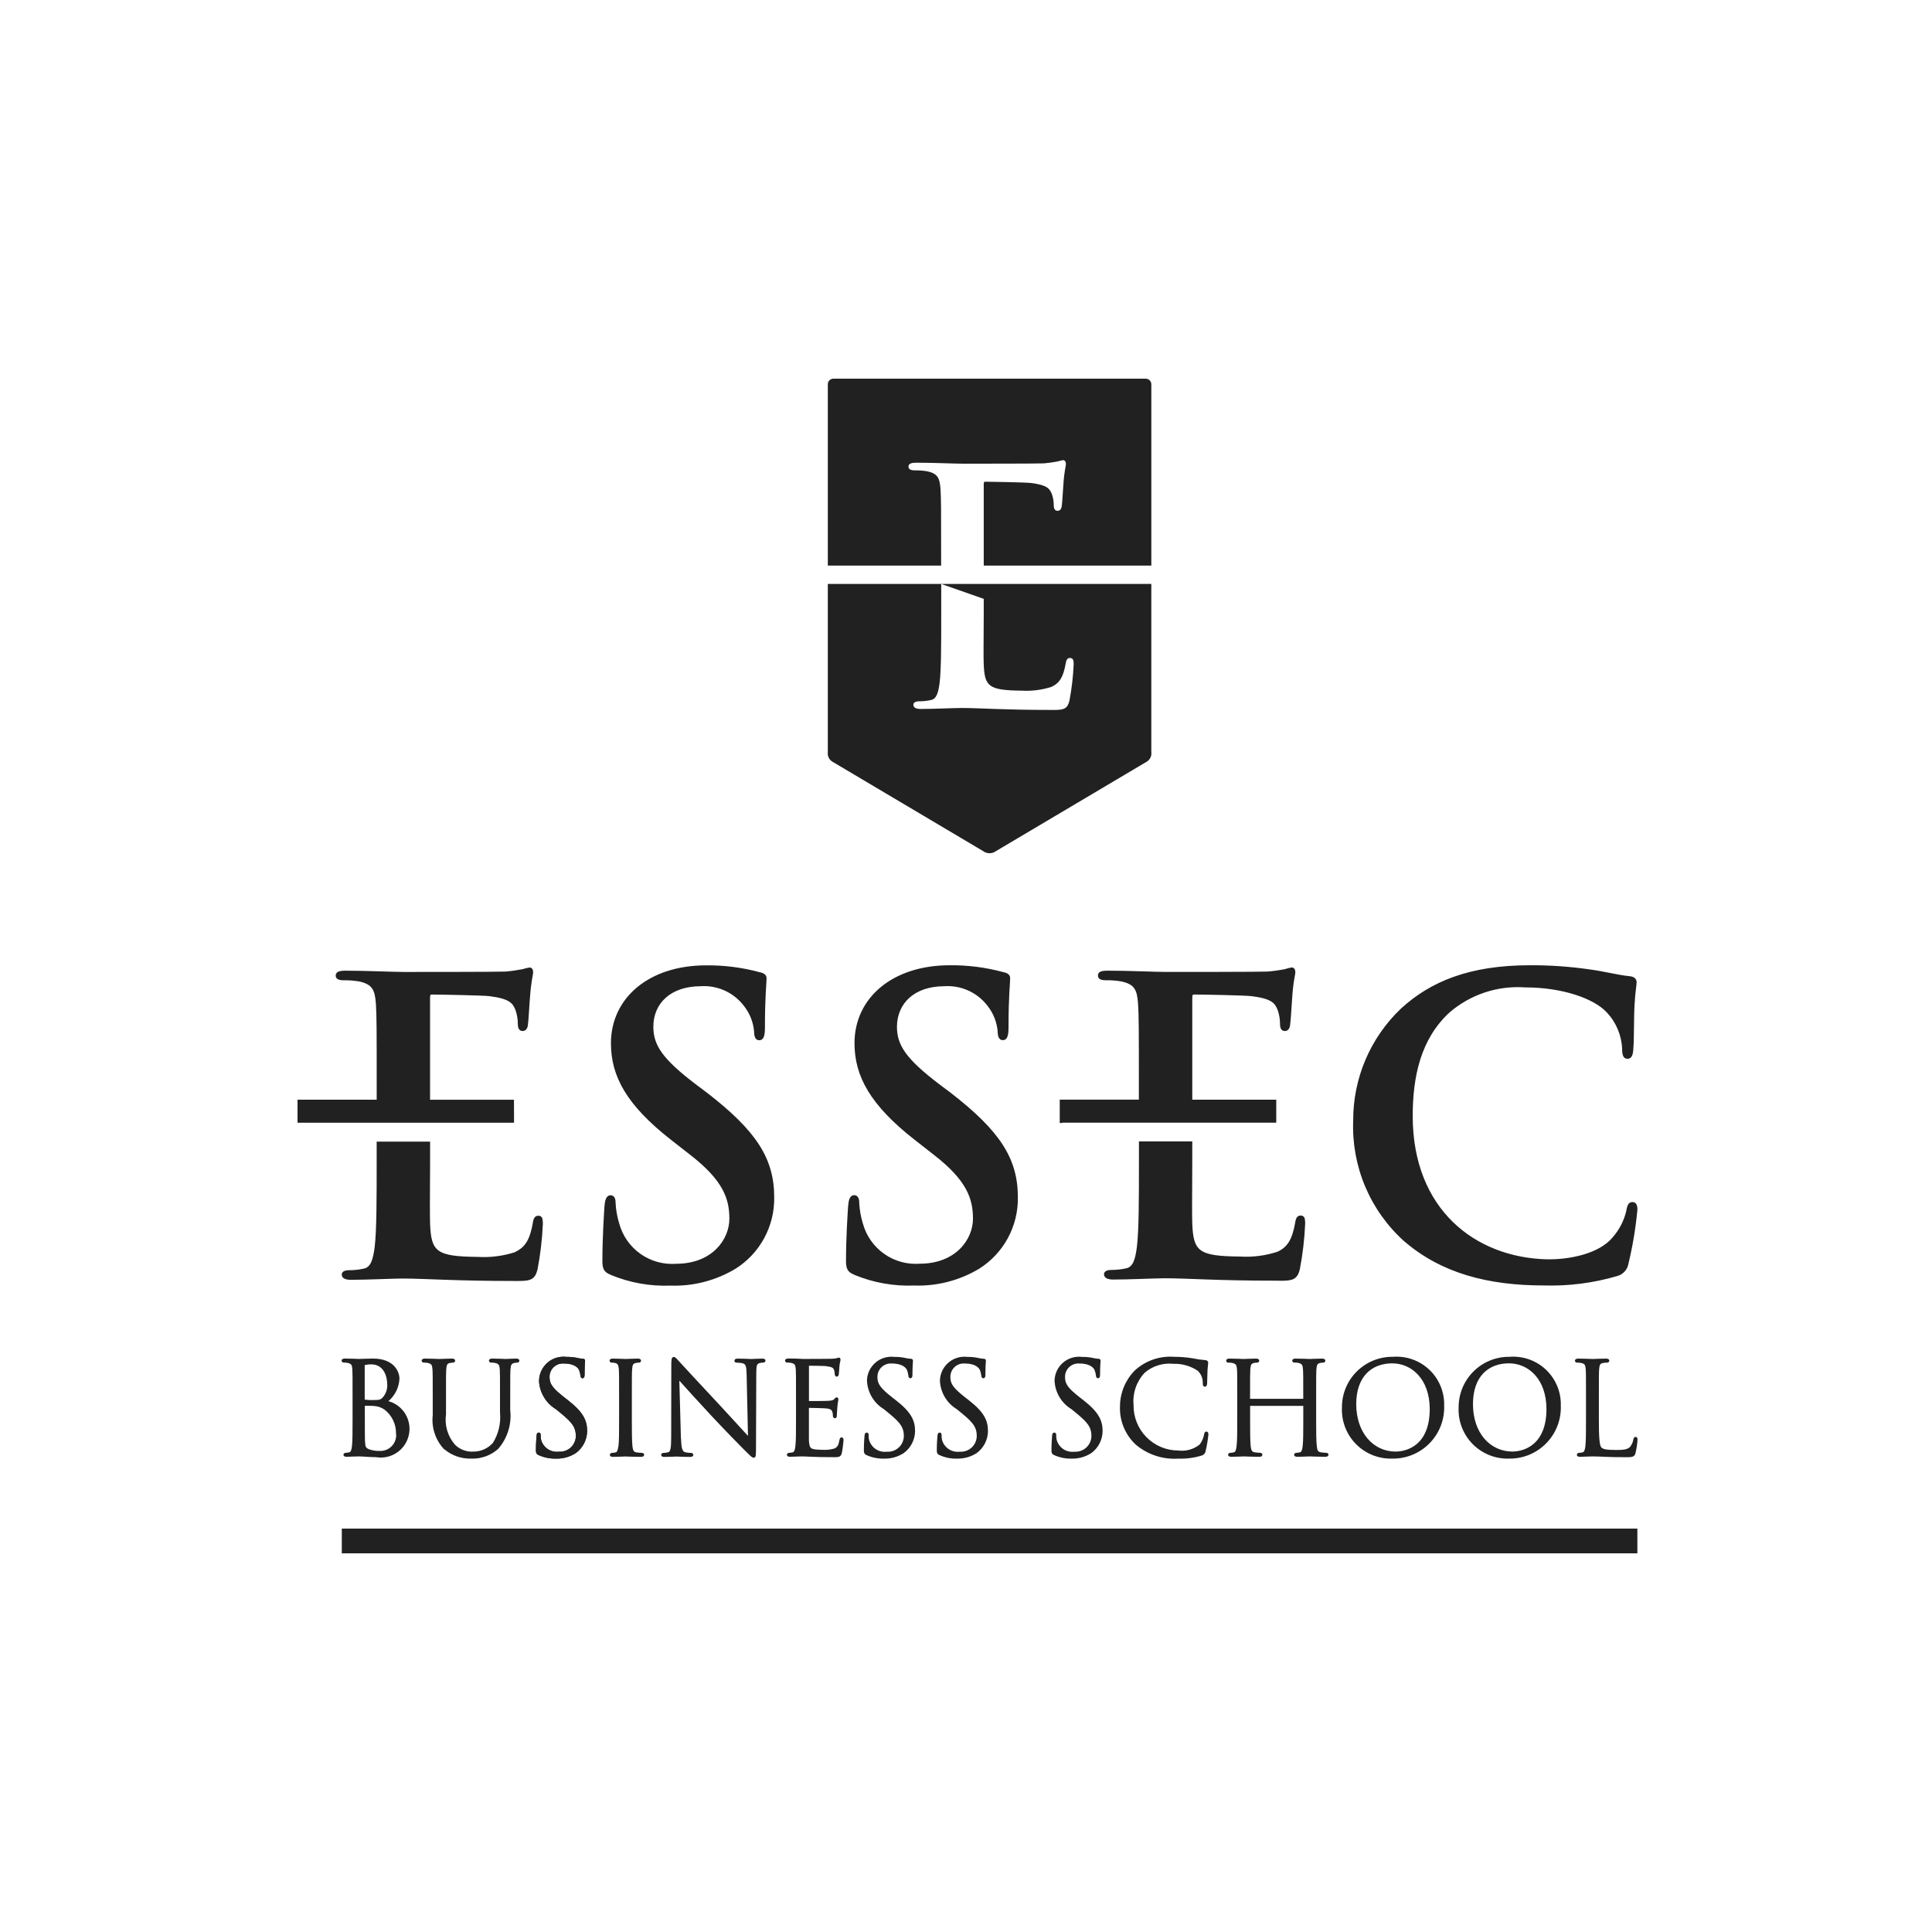
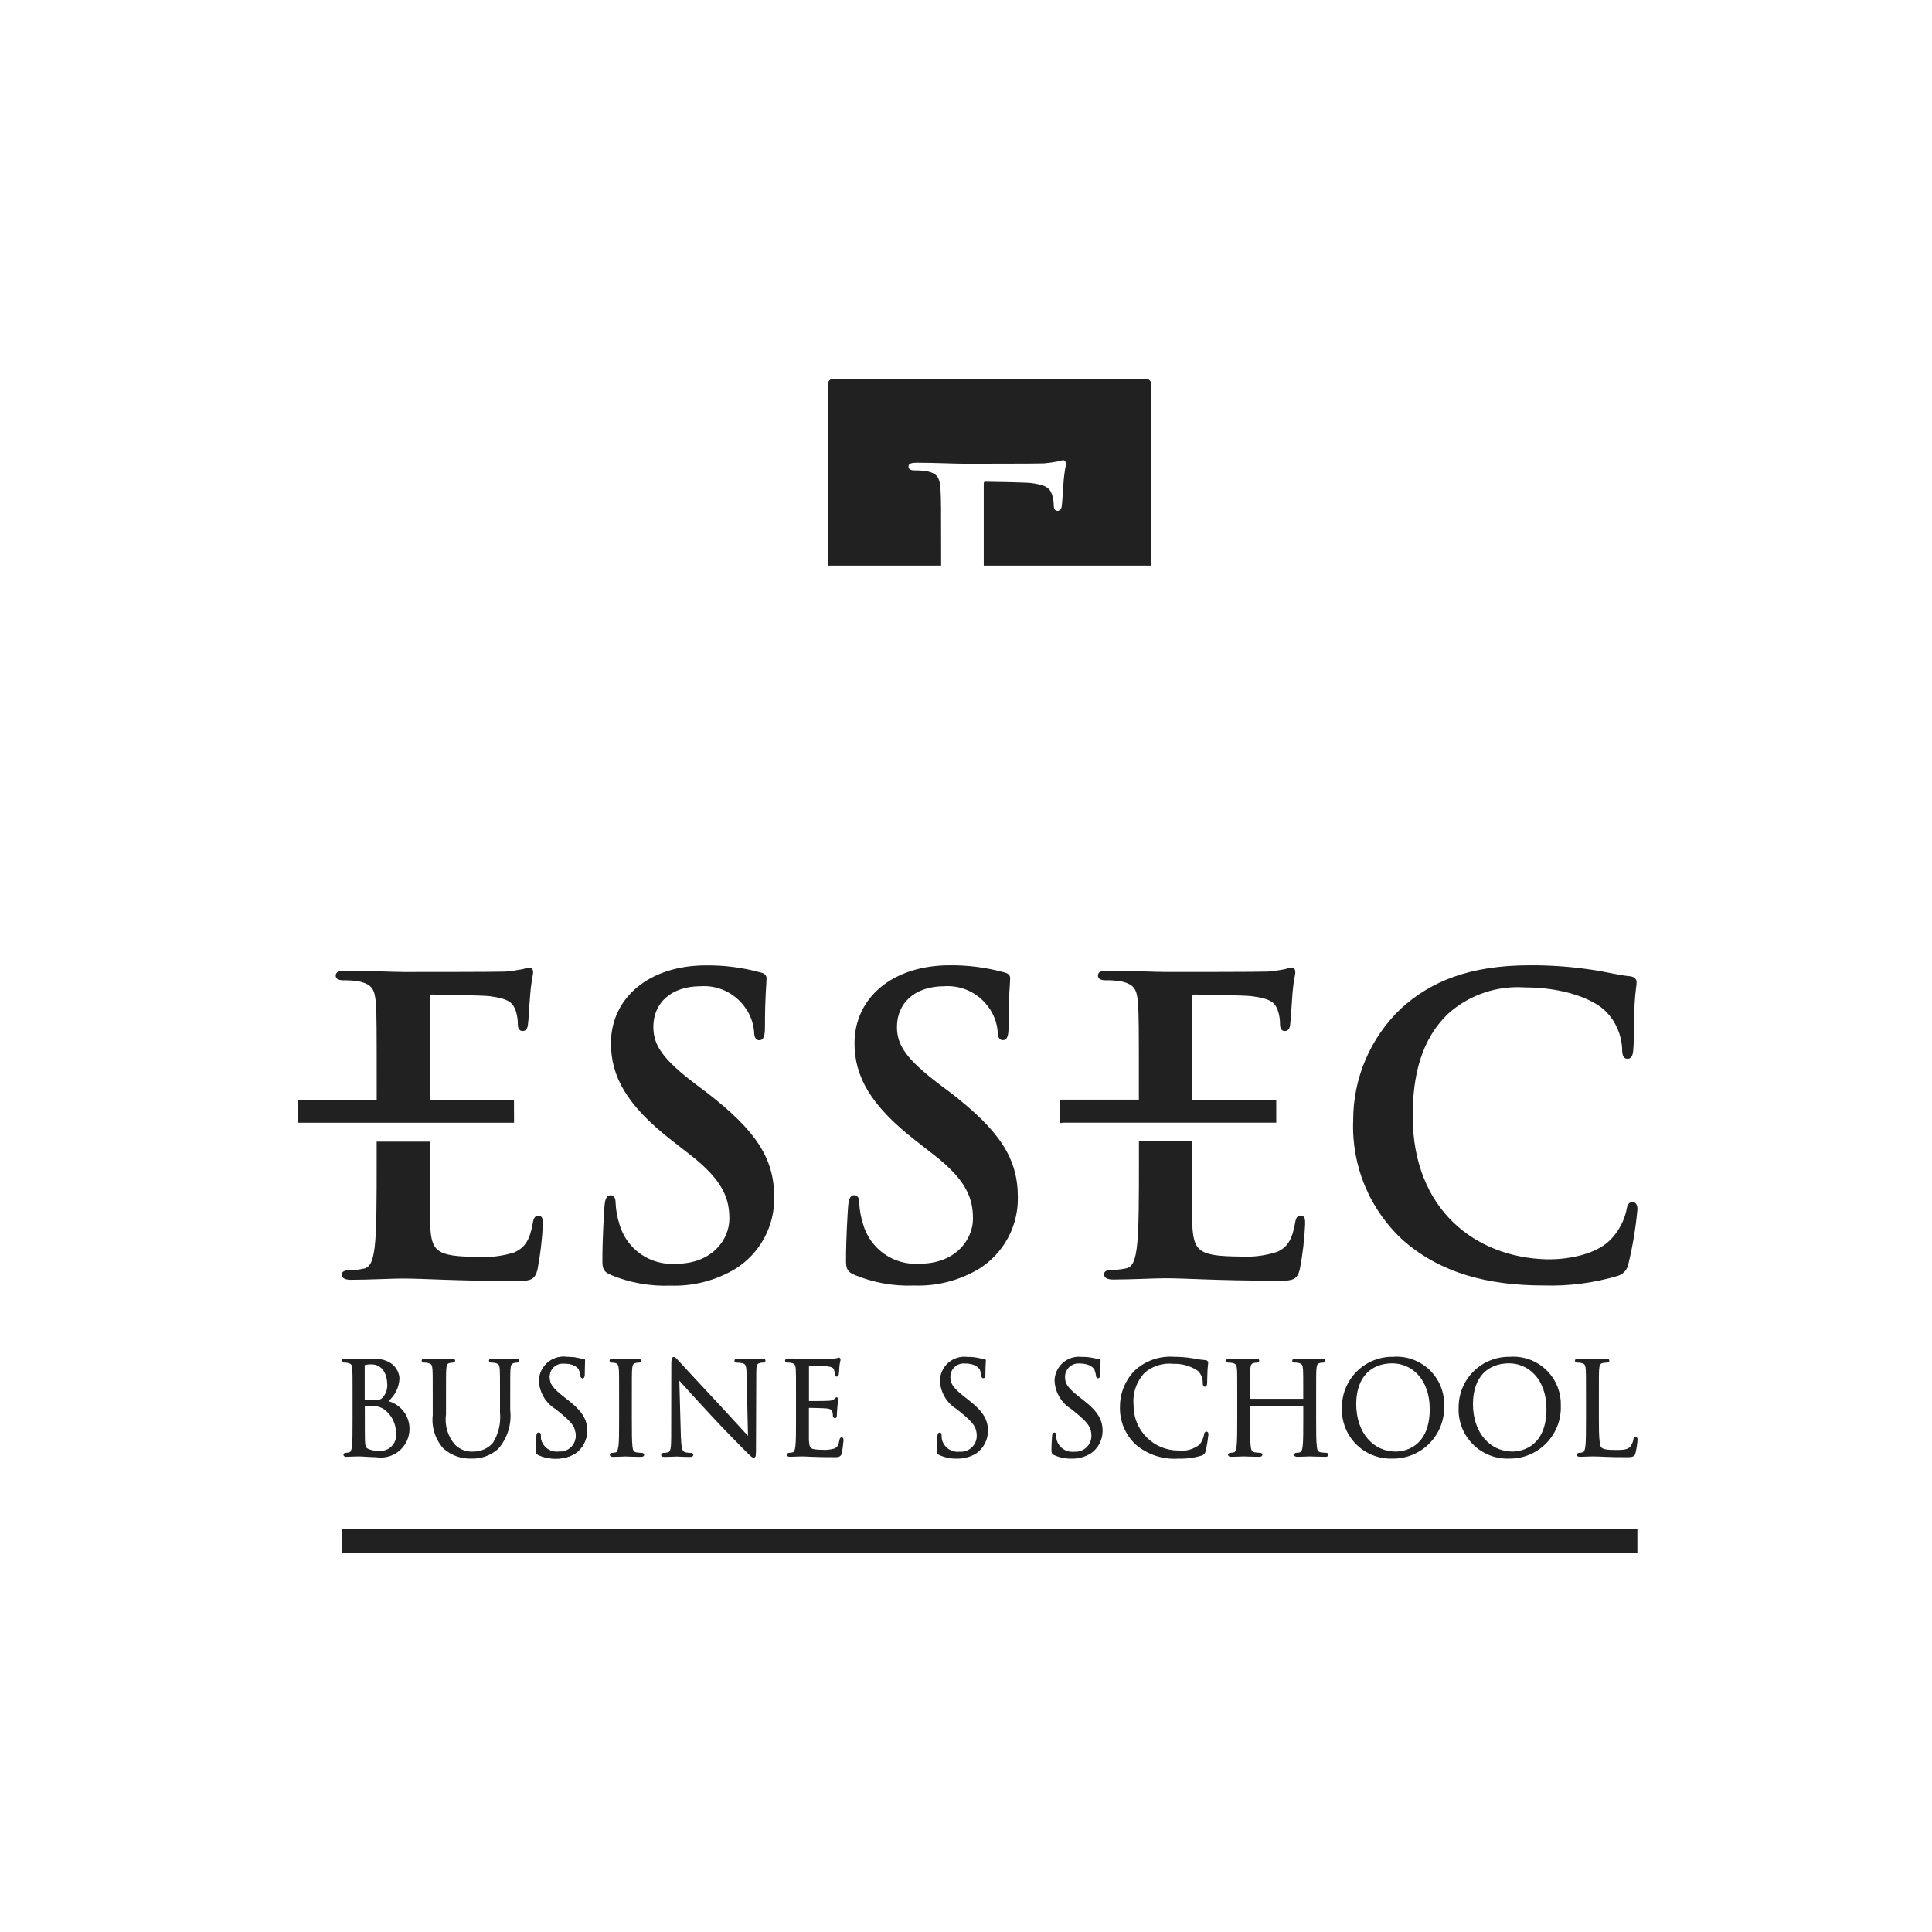
<svg xmlns="http://www.w3.org/2000/svg" width="500" height="500" viewBox="0 0 500 500" fill="none">
  <g clip-path="url(#clip0_784_390)">
    <path d="M330.605 323.953C327.467 324.977 324.163 325.397 320.869 325.191C310.13 325.095 308.859 323.824 308.558 316.672C308.521 315.663 308.511 313.905 308.511 311.897C308.511 307.876 308.558 302.783 308.558 300.407V295.403H294.757V300.407C294.757 310.067 294.757 318.363 294.225 322.728C293.814 325.793 293.272 327.898 291.432 328.248C290.206 328.516 288.956 328.651 287.702 328.652C286.448 328.652 285.716 329.039 285.716 329.787C285.739 330.813 286.775 331.147 288.122 331.147C292.315 331.147 298.95 330.816 301.36 330.816C307.532 330.816 314.597 331.439 330.449 331.439C330.81 331.439 331.147 331.462 331.462 331.462C334.589 331.462 335.764 331.091 336.396 328.483C337.139 324.616 337.598 320.699 337.77 316.765C337.796 316.284 337.759 315.803 337.66 315.332C337.602 315.109 337.469 314.912 337.283 314.775C337.098 314.638 336.871 314.568 336.641 314.577C335.721 314.554 335.357 315.276 335.192 316.401C334.447 320.673 333.262 322.728 330.631 323.936M158.08 329.946C162.966 331.975 168.235 332.92 173.521 332.716C179.44 332.916 185.289 331.397 190.363 328.344C193.481 326.379 196.039 323.642 197.791 320.4C199.543 317.157 200.429 313.517 200.364 309.832C200.364 299.755 195.655 292.623 183.039 282.85L180.094 280.64C171.39 274.021 169.094 270.457 169.084 265.747C169.084 259.615 173.617 255.26 181.285 255.237C183.426 255.085 185.571 255.468 187.528 256.349C189.485 257.23 191.192 258.583 192.498 260.287C194.038 262.219 194.967 264.568 195.165 267.031C195.165 268.299 195.532 269.216 196.512 269.216C197.673 269.169 197.968 268.041 197.968 265.771C197.968 257.593 198.382 254.588 198.385 253.172C198.385 252.252 197.634 251.815 196.687 251.63C192.115 250.379 187.391 249.775 182.652 249.833C167.955 249.859 158.133 258.238 158.11 269.973C158.11 278.578 162.177 286.034 173.76 295.068L178.591 298.844C187.259 305.553 188.751 310.335 188.761 315.391C188.761 320.796 184.294 327.05 174.994 327.064C171.715 327.31 168.451 326.408 165.764 324.512C163.076 322.616 161.132 319.844 160.264 316.672C159.732 314.962 159.415 313.192 159.321 311.404C159.321 310.599 159.225 309.345 157.981 309.332C156.789 309.408 156.541 310.768 156.422 312.337C156.319 314.011 155.899 320.316 155.899 326.107C155.849 328.404 156.333 329.241 158.077 329.933M221.124 329.933C226.01 331.958 231.277 332.9 236.562 332.693C242.481 332.901 248.334 331.39 253.413 328.344C256.532 326.379 259.092 323.643 260.845 320.4C262.598 317.157 263.485 313.517 263.421 309.832C263.421 299.755 258.698 292.623 246.086 282.85L243.138 280.64C234.431 274.021 232.137 270.457 232.131 265.747C232.154 259.615 236.681 255.26 244.336 255.237C246.472 255.084 248.614 255.463 250.568 256.34C252.522 257.217 254.229 258.565 255.535 260.264C257.076 262.196 258.004 264.545 258.202 267.008C258.202 268.269 258.573 269.192 259.546 269.192C260.711 269.146 261.008 268.018 261.008 265.747C261.008 257.57 261.429 254.565 261.429 253.149C261.429 252.229 260.681 251.792 259.721 251.606C255.153 250.357 250.432 249.752 245.696 249.809C231.002 249.836 221.17 258.215 221.144 269.94C221.144 278.545 225.224 286.007 236.8 295.052L241.632 298.828C250.299 305.529 251.795 310.312 251.805 315.375C251.805 320.779 247.334 327.034 238.028 327.047C234.751 327.29 231.492 326.386 228.809 324.49C226.125 322.595 224.184 319.825 223.318 316.656C222.787 314.945 222.47 313.175 222.375 311.387C222.375 310.583 222.272 309.329 221.031 309.309C219.826 309.392 219.598 310.752 219.479 312.314C219.37 313.995 218.949 320.303 218.949 326.091C218.896 328.387 219.38 329.218 221.114 329.916M133.349 324.042C130.205 325.062 126.898 325.483 123.599 325.283C112.87 325.177 111.603 323.91 111.308 316.755C111.272 315.742 111.259 313.995 111.259 311.979C111.259 307.952 111.308 302.872 111.308 300.486V295.459H97.482V300.473C97.482 310.12 97.482 318.423 96.959 322.795C96.542 325.852 95.999 327.967 94.153 328.318C92.93 328.588 91.682 328.726 90.43 328.728C89.175 328.728 88.444 329.099 88.444 329.853C88.464 330.876 89.476 331.214 90.837 331.214C95.046 331.214 101.665 330.883 104.074 330.883C110.246 330.883 117.292 331.515 133.154 331.515H134.176C137.304 331.515 138.459 331.154 139.111 328.536C139.85 324.668 140.311 320.752 140.491 316.818C140.516 316.341 140.475 315.863 140.368 315.398C140.315 315.171 140.183 314.969 139.996 314.83C139.809 314.69 139.579 314.62 139.345 314.634C138.425 314.61 138.061 315.319 137.903 316.444C137.161 320.72 135.967 322.768 133.346 323.996M133.015 284.614H111.298V258.139C111.355 257.418 111.391 257.418 111.742 257.388C113.82 257.388 124.877 257.596 126.614 257.798C131.85 258.46 132.68 259.592 133.408 261.392C133.815 262.575 134.021 263.818 134.017 265.069C134.017 265.999 134.315 266.82 135.258 266.826C136.202 266.833 136.509 265.953 136.602 265.43C136.81 264.106 137.019 259.509 137.132 258.48C137.462 253.645 137.962 252.483 137.972 251.626C137.972 251.117 137.803 250.395 137.042 250.389C136.452 250.477 135.87 250.618 135.305 250.809C133.821 251.098 132.323 251.309 130.817 251.441C128.868 251.543 107.949 251.543 104.594 251.543C101.678 251.543 95.056 251.213 89.48 251.213C87.944 251.213 86.915 251.414 86.879 252.457C86.879 253.45 87.825 253.695 88.967 253.695C90.31 253.674 91.653 253.777 92.978 254.002C96.35 254.757 97.012 256.163 97.28 259.714C97.488 263.057 97.488 266.002 97.488 281.95V284.598H77V290.554H77.619H133.034L133.015 284.614ZM274.901 290.541H330.294V284.604H308.561V258.129C308.617 257.424 308.647 257.414 309.008 257.381C311.079 257.381 322.133 257.593 323.867 257.798C329.102 258.46 329.936 259.575 330.661 261.392C331.073 262.57 331.279 263.811 331.27 265.059C331.27 266.002 331.568 266.826 332.521 266.826C333.474 266.826 333.772 265.956 333.861 265.433C334.076 264.109 334.295 259.506 334.397 258.483C334.705 253.632 335.221 252.483 335.228 251.623C335.228 251.11 335.062 250.379 334.301 250.379C333.709 250.463 333.126 250.608 332.564 250.812C331.078 251.101 329.578 251.31 328.07 251.438C326.124 251.54 305.215 251.54 301.856 251.54C298.937 251.54 292.302 251.209 286.749 251.209C285.203 251.209 284.177 251.391 284.144 252.447C284.144 253.44 285.078 253.691 286.219 253.691C287.57 253.666 288.919 253.77 290.25 254.002C293.609 254.754 294.268 256.16 294.522 259.708C294.738 263.05 294.738 265.996 294.738 281.943V284.591H274.259V290.631H274.901V290.541ZM363.325 321.163C372.958 329.516 385.11 332.676 399.536 332.676C405.959 332.872 412.373 332.049 418.538 330.237C419.284 330.037 419.956 329.625 420.472 329.051C420.989 328.477 421.329 327.767 421.451 327.004C422.56 322.389 423.334 317.699 423.767 312.972C423.767 312.115 423.532 311.116 422.526 311.093C421.52 311.069 421.13 311.804 420.871 313.432C420.27 315.948 419.062 318.278 417.354 320.22C413.753 324.591 405.992 325.919 400.982 325.909H400.277C381.745 325.419 365.661 312.979 365.608 288.936V288.85C365.608 278.73 367.62 268.908 375.172 261.988C380.579 257.352 387.596 255.034 394.701 255.538C404.298 255.538 412.436 258.381 415.788 261.958C418.225 264.523 419.652 267.882 419.806 271.416C419.806 272.849 420.008 273.971 421.153 274.014C422.384 274.014 422.635 272.856 422.711 271.317C422.923 269.192 422.817 263.431 423.023 259.986C423.228 256.316 423.555 255.104 423.555 254.194C423.579 253.4 422.94 252.718 421.712 252.636C418.598 252.331 415.236 251.381 411.218 250.858C406.164 250.132 401.064 249.78 395.958 249.806C380.259 249.806 370.198 254.032 362.573 261.015C358.647 264.747 355.525 269.241 353.398 274.223C351.271 279.205 350.185 284.569 350.206 289.985C349.973 295.825 351.027 301.645 353.293 307.033C355.558 312.421 358.981 317.245 363.318 321.163M88.457 401.995H423.751V395.604H88.457V401.995ZM334.417 352.142C334.426 352.279 334.488 352.407 334.59 352.499C334.692 352.59 334.826 352.638 334.963 352.632C335.31 352.625 335.657 352.652 335.999 352.711C336.992 352.969 337.108 353.228 337.207 354.33C337.28 355.365 337.28 356.272 337.28 361.422V362.017H323.519V361.438C323.519 356.289 323.519 355.382 323.579 354.346C323.678 353.198 323.82 352.89 324.572 352.728C324.824 352.677 325.082 352.65 325.339 352.648C325.476 352.652 325.609 352.604 325.71 352.512C325.812 352.421 325.875 352.295 325.886 352.159C325.886 351.712 325.412 351.603 325.078 351.603C324.085 351.603 321.997 351.705 321.855 351.705C321.712 351.705 319.621 351.603 318.138 351.603C317.807 351.603 317.334 351.705 317.334 352.159C317.342 352.295 317.403 352.423 317.505 352.515C317.606 352.607 317.74 352.655 317.877 352.648C318.229 352.642 318.582 352.668 318.929 352.728C319.922 352.986 320.015 353.244 320.131 354.346C320.197 355.382 320.197 356.289 320.197 361.438V367.197C320.197 370.357 320.197 372.955 320.025 374.295C319.892 375.271 319.717 375.808 319.303 375.864C318.997 375.936 318.684 375.978 318.37 375.99C318.235 375.99 318.106 376.039 318.005 376.129C317.905 376.219 317.842 376.342 317.827 376.476C317.827 376.913 318.294 377.019 318.641 377.019C319.634 377.019 321.719 376.916 321.858 376.916C321.997 376.916 324.089 377.019 325.899 377.019C326.283 377.019 326.69 376.896 326.706 376.476C326.692 376.343 326.63 376.22 326.531 376.13C326.432 376.041 326.304 375.99 326.17 375.99C325.688 375.974 325.207 375.93 324.731 375.857C323.933 375.735 323.82 375.265 323.681 374.305C323.529 372.958 323.529 370.357 323.529 367.2V363.834H337.29V367.197C337.29 370.357 337.29 372.955 337.127 374.302C336.998 375.271 336.816 375.808 336.399 375.864C336.094 375.936 335.783 375.978 335.469 375.99C335.334 375.989 335.202 376.038 335.1 376.128C334.997 376.217 334.931 376.341 334.914 376.476C334.914 376.916 335.393 377.019 335.734 377.019C336.727 377.019 338.812 376.916 338.948 376.916C339.083 376.916 341.188 377.019 343.002 377.019C343.379 377.019 343.783 376.896 343.816 376.476C343.803 376.341 343.74 376.216 343.639 376.125C343.537 376.035 343.405 375.986 343.27 375.99C342.788 375.974 342.307 375.929 341.83 375.857C341.016 375.735 340.91 375.271 340.794 374.305C340.619 372.958 340.619 370.357 340.619 367.2V361.438C340.619 356.289 340.619 355.382 340.688 354.346C340.794 353.198 340.927 352.89 341.681 352.728C341.934 352.676 342.191 352.65 342.449 352.648C342.586 352.654 342.72 352.606 342.823 352.515C342.925 352.423 342.988 352.296 342.998 352.159C342.998 351.705 342.525 351.603 342.181 351.603C341.188 351.603 339.097 351.705 338.958 351.705C338.819 351.705 336.73 351.603 335.251 351.603C334.92 351.603 334.437 351.709 334.437 352.159M377.492 364.274C377.414 366.016 377.697 367.755 378.323 369.383C378.949 371.01 379.905 372.49 381.13 373.731C382.355 374.971 383.824 375.945 385.443 376.591C387.063 377.238 388.798 377.542 390.541 377.485C392.335 377.511 394.116 377.17 395.775 376.485C397.433 375.799 398.935 374.783 400.188 373.498C401.441 372.214 402.42 370.687 403.064 369.012C403.708 367.337 404.004 365.548 403.934 363.755C403.982 362.034 403.668 360.323 403.013 358.732C402.359 357.14 401.378 355.704 400.133 354.515C398.889 353.326 397.409 352.411 395.789 351.83C394.17 351.249 392.446 351.013 390.73 351.139C388.992 351.112 387.267 351.433 385.656 352.082C384.044 352.732 382.579 353.696 381.346 354.92C380.112 356.144 379.136 357.602 378.474 359.208C377.813 360.815 377.479 362.537 377.492 364.274ZM400.224 364.662C400.201 374.087 394.267 375.629 391.428 375.662C385.689 375.662 381.202 370.9 381.202 363.351C381.225 356.262 385.15 352.847 390.514 352.827C395.545 352.827 400.208 356.904 400.224 364.662ZM360.333 377.485C362.128 377.51 363.91 377.17 365.57 376.485C367.229 375.799 368.732 374.784 369.987 373.499C371.241 372.215 372.222 370.689 372.868 369.013C373.514 367.338 373.813 365.549 373.746 363.755C373.793 362.034 373.479 360.322 372.823 358.73C372.168 357.138 371.186 355.701 369.941 354.512C368.695 353.323 367.214 352.409 365.594 351.828C363.973 351.247 362.248 351.012 360.531 351.139C358.794 351.112 357.069 351.433 355.458 352.082C353.846 352.732 352.381 353.696 351.148 354.92C349.914 356.144 348.938 357.602 348.276 359.208C347.614 360.815 347.28 362.537 347.294 364.274C347.216 366.016 347.498 367.755 348.123 369.382C348.749 371.009 349.704 372.489 350.928 373.73C352.153 374.97 353.621 375.944 355.24 376.59C356.859 377.237 358.591 377.541 360.333 377.485ZM360.303 352.834C365.337 352.834 370 356.911 370.016 364.668C369.993 374.093 364.086 375.635 361.21 375.669C355.485 375.669 351.01 370.906 350.987 363.358C351.017 356.269 354.945 352.854 360.303 352.834ZM410.295 374.312C410.162 375.281 409.964 375.817 409.57 375.864C409.262 375.941 408.947 375.986 408.63 375.996C408.497 375.997 408.368 376.046 408.268 376.134C408.169 376.222 408.104 376.344 408.087 376.476C408.087 376.923 408.567 377.025 408.888 377.025C409.401 377.025 410.129 376.989 410.791 376.956C411.453 376.923 412.006 376.923 412.115 376.923C413.065 376.923 414.084 376.956 415.461 377.025C416.837 377.095 418.562 377.121 420.934 377.121C421.077 377.129 421.219 377.129 421.361 377.121C422.705 377.121 423.109 376.79 423.271 376.019C423.537 374.913 423.711 373.786 423.79 372.65C423.803 372.486 423.78 372.322 423.724 372.167C423.693 372.078 423.634 372.001 423.556 371.947C423.478 371.893 423.385 371.866 423.291 371.869C423.125 371.885 422.972 371.964 422.864 372.091C422.756 372.218 422.703 372.382 422.715 372.548C422.598 373.211 422.326 373.837 421.921 374.375C421.259 375.189 419.935 375.258 418.164 375.252C415.6 375.252 414.832 375.013 414.428 374.59C413.981 374.222 413.766 372.071 413.786 367.259V361.438C413.786 356.289 413.786 355.382 413.856 354.346C413.958 353.198 414.084 352.907 414.895 352.728C415.236 352.678 415.579 352.651 415.924 352.648C416.063 352.653 416.198 352.605 416.302 352.514C416.407 352.423 416.474 352.296 416.49 352.159C416.49 351.712 416.01 351.603 415.669 351.603C414.676 351.603 412.27 351.705 412.115 351.705C411.959 351.705 409.894 351.603 408.412 351.603C408.081 351.603 407.607 351.705 407.591 352.159C407.601 352.296 407.664 352.423 407.767 352.515C407.869 352.606 408.003 352.654 408.14 352.648C408.493 352.643 408.845 352.669 409.193 352.728C410.185 352.986 410.278 353.244 410.384 354.346C410.454 355.382 410.454 356.289 410.454 361.438V367.197C410.454 370.357 410.454 372.955 410.295 374.302M303.603 352.956C305.871 352.865 308.11 353.498 309.994 354.763C310.412 355.17 310.742 355.658 310.963 356.198C311.184 356.738 311.291 357.317 311.278 357.9C311.272 358.103 311.294 358.306 311.344 358.503C311.373 358.611 311.437 358.705 311.527 358.772C311.616 358.839 311.726 358.873 311.837 358.87C312.334 358.824 312.387 358.367 312.406 357.92C312.443 357.397 312.443 355.604 312.512 354.528C312.578 353.343 312.668 352.996 312.684 352.668C312.677 352.49 312.6 352.322 312.472 352.198C312.343 352.075 312.171 352.006 311.993 352.006C310.871 351.923 309.757 351.763 308.657 351.527C307.065 351.268 305.455 351.138 303.842 351.139C301.982 351.002 300.114 351.251 298.354 351.87C296.595 352.489 294.983 353.465 293.619 354.737C291.231 357.194 289.881 360.477 289.85 363.904C289.769 365.757 290.092 367.607 290.794 369.324C291.497 371.041 292.563 372.586 293.92 373.852C296.983 376.454 300.94 377.76 304.95 377.492C306.987 377.558 309.022 377.292 310.973 376.704C311.236 376.634 311.474 376.49 311.657 376.289C311.84 376.087 311.961 375.838 312.006 375.569C312.342 374.153 312.585 372.715 312.734 371.267C312.734 370.999 312.734 370.556 312.218 370.489C311.827 370.489 311.645 370.893 311.622 371.217C311.451 372.165 311.06 373.06 310.48 373.829C309.711 374.448 308.825 374.905 307.875 375.173C306.924 375.442 305.93 375.516 304.95 375.391C303.415 375.391 301.895 375.086 300.478 374.493C299.062 373.9 297.778 373.032 296.7 371.939C295.622 370.845 294.772 369.548 294.2 368.123C293.628 366.699 293.345 365.174 293.368 363.639C293.224 362.119 293.406 360.586 293.902 359.142C294.398 357.698 295.196 356.377 296.243 355.266C297.249 354.4 298.419 353.748 299.685 353.35C300.95 352.952 302.284 352.816 303.603 352.95M139.491 357.338C139.56 358.829 139.995 360.28 140.758 361.562C141.521 362.845 142.589 363.919 143.866 364.691L145.352 365.903C148.168 368.249 149.012 369.434 149.029 371.601C149.028 372.167 148.91 372.726 148.683 373.243C148.456 373.761 148.125 374.226 147.71 374.61C147.295 374.994 146.805 375.288 146.271 375.474C145.738 375.661 145.171 375.734 144.607 375.692C143.593 375.818 142.568 375.57 141.723 374.993C140.879 374.417 140.275 373.552 140.024 372.561C139.947 372.179 139.914 371.789 139.925 371.399C139.934 371.257 139.906 371.115 139.845 370.986C139.802 370.91 139.738 370.848 139.662 370.807C139.585 370.765 139.499 370.746 139.412 370.751C138.952 370.787 138.892 371.211 138.862 371.542C138.833 372.071 138.7 373.398 138.7 375.056C138.647 375.887 138.809 376.34 139.362 376.555C140.785 377.208 142.338 377.525 143.903 377.482C145.717 377.534 147.505 377.033 149.029 376.046C149.925 375.389 150.656 374.532 151.163 373.544C151.671 372.555 151.94 371.462 151.951 370.35C151.951 367.637 150.958 365.469 147.033 362.408L146.113 361.693C142.959 359.214 142.228 358.155 142.221 356.398C142.208 355.912 142.297 355.428 142.484 354.979C142.671 354.53 142.951 354.125 143.306 353.792C143.66 353.459 144.081 353.205 144.541 353.047C145.001 352.888 145.49 352.829 145.974 352.873C148.906 352.873 149.651 354.167 149.833 354.469C150.035 354.962 150.17 355.481 150.233 356.011C150.233 356.219 150.319 356.673 150.776 356.689C151.312 356.583 151.273 356.146 151.292 355.653C151.292 353.41 151.418 352.374 151.418 352.159C151.426 352.082 151.413 352.006 151.383 351.936C151.352 351.865 151.304 351.804 151.243 351.758C151.118 351.666 150.964 351.622 150.809 351.636C150.44 351.623 150.073 351.573 149.714 351.487C148.692 351.252 147.645 351.14 146.596 351.156C145.714 351.049 144.82 351.129 143.971 351.391C143.121 351.653 142.337 352.09 141.668 352.675C141 353.26 140.462 353.98 140.089 354.786C139.717 355.593 139.519 356.469 139.508 357.358M160.026 374.312C159.89 375.288 159.718 375.824 159.298 375.88C158.994 375.952 158.683 375.994 158.371 376.006C158.236 376.005 158.105 376.054 158.003 376.144C157.902 376.234 157.837 376.358 157.822 376.493C157.822 376.929 158.292 377.035 158.629 377.035C159.622 377.035 161.717 376.933 161.849 376.933C161.982 376.933 164.09 377.035 165.9 377.035C166.277 377.035 166.691 376.91 166.714 376.493C166.699 376.358 166.634 376.234 166.533 376.144C166.431 376.054 166.3 376.005 166.165 376.006C165.683 375.99 165.202 375.946 164.725 375.874C163.918 375.751 163.815 375.281 163.679 374.322C163.527 372.975 163.521 370.374 163.521 367.216V361.438C163.521 356.289 163.521 355.382 163.593 354.346C163.689 353.198 163.832 352.89 164.586 352.728C164.84 352.676 165.098 352.65 165.357 352.648C165.494 352.654 165.627 352.606 165.728 352.514C165.83 352.423 165.891 352.295 165.9 352.159C165.9 351.712 165.43 351.603 165.092 351.603C164.1 351.603 162.015 351.705 161.869 351.705C161.724 351.705 159.649 351.603 158.56 351.603C158.229 351.603 157.756 351.709 157.756 352.159C157.763 352.295 157.824 352.422 157.925 352.514C158.026 352.606 158.159 352.654 158.295 352.648C158.614 352.646 158.931 352.681 159.241 352.754C159.827 352.907 160.069 353.251 160.152 354.346C160.221 355.382 160.221 356.289 160.221 361.438V367.197C160.221 370.357 160.221 372.955 160.059 374.295M114.985 375.06C116.93 376.699 119.412 377.563 121.955 377.485H121.978C124.531 377.574 127.02 376.674 128.928 374.974C130.117 373.608 131.008 372.01 131.545 370.28C132.082 368.551 132.252 366.728 132.045 364.93V361.438C132.045 356.289 132.045 355.382 132.114 354.346C132.217 353.198 132.356 352.933 133.107 352.728C133.356 352.679 133.608 352.648 133.862 352.635C133.998 352.644 134.133 352.599 134.236 352.509C134.339 352.419 134.402 352.292 134.411 352.155C134.411 351.709 133.945 351.599 133.604 351.599C132.611 351.599 131.042 351.705 130.844 351.702C130.645 351.699 128.838 351.599 127.356 351.599C127.025 351.599 126.551 351.705 126.541 352.155C126.546 352.224 126.563 352.29 126.594 352.352C126.624 352.413 126.667 352.468 126.718 352.512C126.77 352.557 126.83 352.591 126.895 352.612C126.961 352.633 127.029 352.641 127.097 352.635C127.446 352.639 127.793 352.67 128.137 352.728C129.129 352.986 129.222 353.244 129.341 354.346C129.401 355.382 129.401 356.289 129.401 361.438V365.545C129.671 368.3 129.024 371.068 127.561 373.418C126.935 374.125 126.166 374.691 125.305 375.079C124.444 375.467 123.511 375.668 122.567 375.669C121.694 375.732 120.817 375.61 119.995 375.311C119.172 375.012 118.422 374.541 117.795 373.931C116.849 372.863 116.147 371.602 115.738 370.236C115.329 368.869 115.222 367.43 115.425 366.018V361.438C115.425 356.289 115.425 355.382 115.491 354.346C115.587 353.198 115.74 352.873 116.461 352.728C116.719 352.68 116.98 352.649 117.242 352.635C117.378 352.643 117.512 352.598 117.614 352.508C117.716 352.418 117.779 352.291 117.788 352.155C117.788 351.709 117.315 351.599 116.971 351.599C115.978 351.599 113.992 351.705 113.721 351.702C113.45 351.699 111.428 351.599 109.938 351.599C109.607 351.599 109.134 351.705 109.124 352.155C109.128 352.224 109.146 352.291 109.177 352.353C109.207 352.414 109.25 352.469 109.302 352.514C109.354 352.559 109.415 352.592 109.481 352.613C109.546 352.634 109.615 352.642 109.683 352.635C110.031 352.639 110.377 352.67 110.719 352.728C111.712 352.986 111.815 353.244 111.917 354.346C111.99 355.382 111.99 356.289 111.99 361.438V366.227C111.811 367.827 111.982 369.446 112.491 370.974C112.999 372.501 113.833 373.9 114.935 375.073M176.222 372.273L175.812 357.315C177.278 358.95 180.547 362.56 183.877 366.151C187.378 369.914 192.097 374.729 192.481 375.086C194.235 376.804 194.526 377.197 195.069 377.267H195.105C195.34 377.267 195.585 376.936 195.585 376.661C195.647 375.991 195.669 375.318 195.651 374.646L195.724 355.379C195.747 353.357 195.82 352.93 196.717 352.731C196.955 352.67 197.2 352.643 197.445 352.652C197.733 352.652 198.087 352.496 198.107 352.132C198.034 351.593 197.548 351.616 197.23 351.609C195.87 351.609 194.764 351.715 194.433 351.712C194.103 351.709 192.507 351.609 191.015 351.609C190.661 351.629 190.164 351.563 190.072 352.132C190.067 352.197 190.075 352.261 190.096 352.323C190.116 352.384 190.148 352.441 190.191 352.49C190.248 352.546 190.317 352.589 190.392 352.617C190.467 352.645 190.548 352.657 190.628 352.652C191.144 352.65 191.66 352.701 192.167 352.804C192.994 353.029 193.159 353.482 193.226 355.657L193.576 371.611C192.147 370.072 189.042 366.624 186.196 363.573C181.133 358.159 176.225 352.854 175.752 352.321C175.371 351.99 174.991 351.272 174.382 351.169C174.238 351.181 174.103 351.243 174.001 351.345C173.9 351.447 173.837 351.581 173.826 351.725C173.752 352.177 173.721 352.634 173.733 353.092L173.704 371.926C173.704 374.96 173.469 375.735 172.922 375.837C172.512 375.958 172.086 376.019 171.658 376.019C171.523 376.014 171.39 376.06 171.288 376.15C171.186 376.239 171.122 376.364 171.109 376.499C171.109 376.996 171.638 377.049 171.916 377.049C173.406 377.049 174.806 376.946 175.067 376.946C175.328 376.946 176.685 377.049 178.555 377.049C178.936 377.049 179.406 376.989 179.435 376.499C179.423 376.365 179.359 376.24 179.258 376.151C179.156 376.062 179.024 376.015 178.889 376.019C178.36 376.018 177.833 375.957 177.317 375.837C176.655 375.652 176.325 375.007 176.255 372.29M88.937 352.622C89.29 352.625 89.641 352.656 89.989 352.715C90.982 352.973 91.075 353.231 91.187 354.333C91.244 355.369 91.244 356.276 91.244 361.422V367.197C91.244 370.357 91.244 372.955 91.085 374.295C90.962 375.271 90.777 375.808 90.36 375.864C90.057 375.935 89.748 375.977 89.437 375.99C89.301 375.989 89.17 376.038 89.069 376.128C88.968 376.217 88.903 376.341 88.887 376.476C88.887 376.913 89.361 377.019 89.701 377.019C90.211 377.019 90.969 376.949 91.608 376.949C92.303 376.916 92.859 376.916 92.931 376.916C93.044 376.916 93.971 376.949 94.917 377.019C95.864 377.088 96.926 377.115 97.313 377.115C99.193 377.431 101.122 377.013 102.702 375.947C104.283 374.881 105.394 373.25 105.806 371.389C106.218 369.527 105.899 367.579 104.916 365.946C103.933 364.313 102.361 363.12 100.523 362.613C101.369 361.893 102.058 361.008 102.549 360.012C103.04 359.016 103.323 357.931 103.379 356.822C103.379 355.054 102.055 351.599 96.512 351.593C94.99 351.593 93.703 351.695 92.931 351.695C92.796 351.695 90.704 351.593 89.212 351.593C88.881 351.593 88.411 351.695 88.407 352.149C88.411 352.216 88.428 352.283 88.457 352.344C88.487 352.405 88.528 352.459 88.579 352.504C88.63 352.549 88.689 352.583 88.754 352.604C88.818 352.626 88.886 352.634 88.954 352.629M102.522 371.118C102.565 371.702 102.482 372.287 102.279 372.836C102.076 373.385 101.758 373.884 101.346 374.299C100.934 374.714 100.437 375.035 99.89 375.242C99.342 375.449 98.757 375.535 98.173 375.496C97.23 375.524 96.29 375.367 95.407 375.033C94.49 374.57 94.579 374.371 94.447 372.717C94.417 372.26 94.417 368.16 94.417 365.641V363.814C94.987 363.814 96.502 363.814 96.85 363.874C97.79 363.931 98.696 364.244 99.471 364.781C100.443 365.517 101.225 366.477 101.749 367.579C102.273 368.681 102.524 369.892 102.482 371.112M94.384 362.14V353.314C94.384 353.314 94.421 353.271 94.556 353.244C95.054 353.137 95.563 353.086 96.072 353.092C99.07 353.092 100.212 355.789 100.229 358.463C100.244 359.603 99.85 360.711 99.117 361.584C98.455 362.299 98.213 362.322 96.333 362.335C95.68 362.349 95.027 362.308 94.381 362.213L94.384 362.14ZM203.693 352.632C204.046 352.625 204.398 352.652 204.746 352.711C205.738 352.969 205.834 353.228 205.947 354.33C206.006 355.365 206.006 356.272 206.006 361.422V367.197C206.006 370.357 206.006 372.955 205.844 374.302C205.715 375.271 205.536 375.808 205.119 375.864C204.814 375.936 204.503 375.978 204.19 375.99C204.056 375.989 203.927 376.038 203.827 376.127C203.727 376.215 203.663 376.337 203.647 376.469C203.647 376.916 204.113 377.019 204.451 377.019C204.967 377.019 205.725 376.949 206.364 376.949C207.003 376.949 207.615 376.916 207.688 376.916C208.174 376.916 208.955 376.949 210.232 377.019C211.51 377.088 213.34 377.115 215.809 377.115C215.948 377.122 216.087 377.122 216.226 377.115C217.169 377.115 217.685 376.89 217.864 376.036C218.039 375.281 218.297 373.1 218.304 372.776C218.309 372.639 218.297 372.503 218.268 372.369C218.246 372.267 218.19 372.175 218.11 372.108C218.029 372.04 217.929 372.002 217.824 371.998C217.414 371.998 217.285 372.392 217.238 372.733C217 374.057 216.682 374.553 215.915 374.884C214.927 375.164 213.899 375.276 212.873 375.215C209.624 375.122 209.531 375 209.346 372.796C209.346 372.584 209.346 371.998 209.346 371.29C209.346 369.871 209.346 367.928 209.346 367.18V364.354C210.031 364.354 213.135 364.427 213.962 364.509C215.17 364.655 215.286 365.055 215.432 365.459C215.525 365.781 215.566 366.117 215.551 366.452C215.544 366.596 215.594 366.737 215.688 366.846C215.783 366.954 215.917 367.022 216.06 367.034C216.179 367.031 216.294 366.986 216.383 366.906C216.472 366.827 216.53 366.719 216.547 366.601C216.577 366.439 216.589 366.275 216.583 366.111C216.583 365.922 216.653 364.688 216.716 364.053C216.808 362.974 216.967 362.481 216.977 362.179C216.979 362.051 216.943 361.924 216.874 361.815C216.836 361.762 216.786 361.718 216.729 361.685C216.672 361.653 216.609 361.633 216.543 361.627C216.156 361.693 216.074 361.915 215.829 362.156C215.647 362.368 215.269 362.461 214.475 362.524C213.79 362.59 210.074 362.59 209.359 362.59V353.449C210.021 353.449 213.267 353.486 213.744 353.549C215.511 353.777 215.637 354.055 215.845 354.502C215.964 354.843 216.024 355.202 216.024 355.564C216.024 355.839 216.15 356.272 216.573 356.272C217.03 356.196 217.02 355.855 217.083 355.69C217.156 355.243 217.222 353.807 217.252 353.496C217.351 352.586 217.507 352.268 217.52 351.924C217.52 351.762 217.52 351.414 217.093 351.341C216.917 351.368 216.747 351.42 216.587 351.497C216.134 351.585 215.674 351.637 215.213 351.652C214.472 351.689 207.913 351.689 207.691 351.689L206.367 351.619C205.626 351.586 204.739 351.586 203.978 351.586C203.647 351.586 203.183 351.689 203.17 352.142C203.18 352.278 203.243 352.406 203.345 352.497C203.447 352.588 203.58 352.637 203.716 352.632" fill="#212121" />
-     <path d="M139.494 357.345C139.563 358.836 139.999 360.287 140.762 361.569C141.525 362.852 142.592 363.927 143.869 364.699L145.355 365.91C148.171 368.256 149.015 369.441 149.032 371.609C149.031 372.174 148.913 372.733 148.686 373.251C148.459 373.768 148.128 374.234 147.713 374.618C147.298 375.001 146.808 375.296 146.274 375.482C145.741 375.668 145.174 375.742 144.611 375.699C143.596 375.825 142.571 375.577 141.727 375.001C140.883 374.424 140.278 373.559 140.027 372.568C139.95 372.186 139.917 371.796 139.928 371.407C139.937 371.264 139.91 371.122 139.848 370.993C139.806 370.917 139.742 370.855 139.665 370.813C139.589 370.771 139.502 370.752 139.415 370.758C138.955 370.794 138.895 371.215 138.865 371.546C138.836 372.078 138.697 373.406 138.697 375.064C138.647 375.894 138.809 376.348 139.359 376.563C140.781 377.215 142.335 377.532 143.899 377.489C145.714 377.539 147.501 377.038 149.025 376.053C149.922 375.396 150.653 374.54 151.16 373.551C151.667 372.562 151.937 371.469 151.947 370.358C151.947 367.644 150.955 365.476 147.03 362.415L146.11 361.7C142.956 359.222 142.224 358.163 142.218 356.405C142.205 355.919 142.295 355.435 142.482 354.986C142.669 354.537 142.949 354.133 143.303 353.8C143.658 353.467 144.078 353.212 144.538 353.053C144.998 352.894 145.486 352.834 145.971 352.877C148.903 352.877 149.647 354.178 149.829 354.476C150.032 354.97 150.166 355.488 150.23 356.018C150.23 356.227 150.316 356.68 150.773 356.696C151.309 356.591 151.269 356.154 151.289 355.661C151.289 353.417 151.415 352.381 151.415 352.166C151.422 352.089 151.409 352.012 151.379 351.942C151.348 351.871 151.3 351.809 151.239 351.762C151.113 351.673 150.96 351.631 150.806 351.643C150.437 351.628 150.07 351.578 149.71 351.494C148.689 351.257 147.642 351.146 146.593 351.163C145.711 351.056 144.816 351.136 143.967 351.398C143.118 351.66 142.334 352.097 141.665 352.682C140.996 353.268 140.458 353.987 140.086 354.794C139.714 355.6 139.515 356.477 139.504 357.365" fill="#212121" />
+     <path d="M139.494 357.345C139.563 358.836 139.999 360.287 140.762 361.569C141.525 362.852 142.592 363.927 143.869 364.699L145.355 365.91C148.171 368.256 149.015 369.441 149.032 371.609C149.031 372.174 148.913 372.733 148.686 373.251C148.459 373.768 148.128 374.234 147.713 374.618C147.298 375.001 146.808 375.296 146.274 375.482C145.741 375.668 145.174 375.742 144.611 375.699C143.596 375.825 142.571 375.577 141.727 375.001C140.883 374.424 140.278 373.559 140.027 372.568C139.937 371.264 139.91 371.122 139.848 370.993C139.806 370.917 139.742 370.855 139.665 370.813C139.589 370.771 139.502 370.752 139.415 370.758C138.955 370.794 138.895 371.215 138.865 371.546C138.836 372.078 138.697 373.406 138.697 375.064C138.647 375.894 138.809 376.348 139.359 376.563C140.781 377.215 142.335 377.532 143.899 377.489C145.714 377.539 147.501 377.038 149.025 376.053C149.922 375.396 150.653 374.54 151.16 373.551C151.667 372.562 151.937 371.469 151.947 370.358C151.947 367.644 150.955 365.476 147.03 362.415L146.11 361.7C142.956 359.222 142.224 358.163 142.218 356.405C142.205 355.919 142.295 355.435 142.482 354.986C142.669 354.537 142.949 354.133 143.303 353.8C143.658 353.467 144.078 353.212 144.538 353.053C144.998 352.894 145.486 352.834 145.971 352.877C148.903 352.877 149.647 354.178 149.829 354.476C150.032 354.97 150.166 355.488 150.23 356.018C150.23 356.227 150.316 356.68 150.773 356.696C151.309 356.591 151.269 356.154 151.289 355.661C151.289 353.417 151.415 352.381 151.415 352.166C151.422 352.089 151.409 352.012 151.379 351.942C151.348 351.871 151.3 351.809 151.239 351.762C151.113 351.673 150.96 351.631 150.806 351.643C150.437 351.628 150.07 351.578 149.71 351.494C148.689 351.257 147.642 351.146 146.593 351.163C145.711 351.056 144.816 351.136 143.967 351.398C143.118 351.66 142.334 352.097 141.665 352.682C140.996 353.268 140.458 353.987 140.086 354.794C139.714 355.6 139.515 356.477 139.504 357.365" fill="#212121" />
    <path d="M243.25 357.345C243.319 358.836 243.753 360.287 244.517 361.57C245.28 362.852 246.348 363.927 247.625 364.698L249.101 365.909C251.927 368.256 252.775 369.441 252.785 371.608C252.784 372.174 252.666 372.733 252.439 373.251C252.211 373.769 251.88 374.235 251.464 374.619C251.049 375.002 250.559 375.297 250.025 375.482C249.491 375.668 248.924 375.742 248.36 375.699C247.346 375.824 246.321 375.575 245.477 374.998C244.634 374.422 244.029 373.558 243.776 372.568C243.702 372.185 243.67 371.796 243.68 371.406C243.692 371.264 243.664 371.121 243.601 370.993C243.558 370.916 243.494 370.854 243.416 370.812C243.339 370.771 243.252 370.752 243.164 370.758C242.711 370.794 242.651 371.214 242.621 371.545C242.585 372.078 242.446 373.405 242.446 375.063C242.4 375.894 242.559 376.347 243.108 376.562C244.53 377.216 246.084 377.533 247.648 377.489C249.463 377.538 251.25 377.037 252.775 376.053C253.669 375.395 254.398 374.538 254.904 373.549C255.409 372.56 255.677 371.468 255.687 370.357C255.687 367.644 254.694 365.476 250.776 362.415L249.856 361.7C246.702 359.221 245.967 358.162 245.957 356.405C245.944 355.918 246.033 355.435 246.22 354.985C246.407 354.536 246.687 354.131 247.041 353.798C247.396 353.465 247.817 353.21 248.277 353.052C248.737 352.893 249.226 352.833 249.71 352.877C252.642 352.877 253.387 354.178 253.572 354.476C253.77 354.97 253.903 355.489 253.966 356.018C253.966 356.226 254.052 356.68 254.509 356.696C255.045 356.59 255.005 356.153 255.022 355.66C255.022 353.417 255.151 352.381 255.151 352.166C255.159 352.09 255.147 352.013 255.118 351.942C255.088 351.872 255.042 351.81 254.982 351.762C254.855 351.672 254.7 351.63 254.545 351.643C254.175 351.628 253.807 351.578 253.446 351.494C252.427 351.257 251.382 351.146 250.336 351.163C249.455 351.057 248.563 351.136 247.715 351.397C246.868 351.658 246.085 352.094 245.417 352.677C244.749 353.26 244.211 353.976 243.838 354.781C243.464 355.585 243.264 356.458 243.25 357.345Z" fill="#212121" />
    <path d="M272.922 357.345C272.991 358.835 273.426 360.286 274.19 361.569C274.953 362.851 276.02 363.926 277.297 364.698L278.773 365.909C281.596 368.256 282.446 369.441 282.46 371.608C282.458 372.173 282.339 372.731 282.112 373.248C281.885 373.765 281.554 374.23 281.14 374.614C280.725 374.997 280.236 375.292 279.703 375.478C279.171 375.665 278.605 375.74 278.042 375.699C277.026 375.827 275.998 375.58 275.152 375.003C274.306 374.426 273.7 373.56 273.448 372.568C273.371 372.186 273.338 371.796 273.349 371.406C273.359 371.265 273.334 371.122 273.276 370.993C273.232 370.917 273.167 370.856 273.09 370.814C273.013 370.773 272.927 370.753 272.839 370.758C272.376 370.794 272.31 371.214 272.29 371.545C272.26 372.078 272.118 373.405 272.118 375.063C272.071 375.894 272.23 376.347 272.78 376.562C274.2 377.214 275.751 377.531 277.314 377.489C279.127 377.54 280.914 377.04 282.436 376.053C283.334 375.397 284.065 374.541 284.572 373.552C285.078 372.563 285.345 371.468 285.352 370.357C285.352 367.644 284.359 365.476 280.444 362.415L279.521 361.7C276.364 359.221 275.629 358.162 275.629 356.405C275.616 355.918 275.706 355.434 275.893 354.984C276.081 354.535 276.361 354.13 276.717 353.797C277.072 353.463 277.493 353.209 277.954 353.051C278.415 352.892 278.903 352.833 279.389 352.877C282.314 352.877 283.059 354.178 283.237 354.475C283.444 354.968 283.58 355.487 283.641 356.018C283.641 356.226 283.727 356.68 284.184 356.696C284.72 356.59 284.674 356.153 284.7 355.66C284.7 353.416 284.832 352.381 284.832 352.166C284.837 352.089 284.823 352.011 284.792 351.941C284.76 351.871 284.711 351.809 284.65 351.762C284.526 351.671 284.373 351.628 284.22 351.643C283.85 351.628 283.482 351.578 283.122 351.494C282.099 351.257 281.051 351.146 280.001 351.163C279.119 351.056 278.225 351.137 277.376 351.399C276.527 351.661 275.743 352.098 275.075 352.683C274.407 353.268 273.869 353.988 273.497 354.794C273.125 355.601 272.927 356.476 272.915 357.365" fill="#212121" />
-     <path d="M224.377 357.346C224.446 358.837 224.882 360.288 225.645 361.57C226.409 362.853 227.477 363.928 228.755 364.699L230.231 365.91C233.057 368.257 233.901 369.441 233.918 371.609C233.916 372.174 233.797 372.733 233.57 373.251C233.342 373.768 233.01 374.233 232.595 374.617C232.18 375.001 231.691 375.295 231.157 375.481C230.623 375.667 230.057 375.742 229.493 375.699C228.478 375.827 227.451 375.579 226.606 375.003C225.76 374.426 225.155 373.56 224.903 372.569C224.826 372.187 224.793 371.797 224.804 371.407C224.814 371.265 224.788 371.122 224.727 370.993C224.685 370.917 224.621 370.855 224.545 370.813C224.468 370.772 224.381 370.753 224.294 370.758C223.837 370.795 223.771 371.215 223.738 371.546C223.711 372.079 223.572 373.406 223.572 375.064C223.526 375.895 223.692 376.348 224.234 376.563C225.655 377.215 227.206 377.531 228.768 377.49C230.583 377.541 232.37 377.04 233.894 376.053C234.791 375.397 235.522 374.54 236.03 373.551C236.538 372.563 236.808 371.469 236.82 370.358C236.82 367.644 235.827 365.477 231.896 362.416L230.976 361.701C227.822 359.222 227.087 358.163 227.077 356.406C227.064 355.919 227.155 355.435 227.342 354.986C227.53 354.536 227.811 354.132 228.166 353.799C228.521 353.465 228.942 353.211 229.403 353.052C229.863 352.894 230.352 352.834 230.837 352.878C233.762 352.878 234.513 354.178 234.695 354.476C234.895 354.97 235.028 355.489 235.089 356.018C235.089 356.227 235.175 356.68 235.632 356.697C236.168 356.591 236.125 356.154 236.145 355.661C236.145 353.417 236.277 352.381 236.277 352.166C236.283 352.09 236.269 352.013 236.239 351.943C236.208 351.873 236.161 351.811 236.102 351.763C235.975 351.673 235.82 351.631 235.665 351.643C235.296 351.629 234.929 351.579 234.57 351.495C233.549 351.257 232.503 351.146 231.455 351.164C230.573 351.056 229.678 351.136 228.829 351.397C227.979 351.659 227.194 352.096 226.525 352.682C225.856 353.267 225.318 353.986 224.945 354.793C224.573 355.6 224.375 356.477 224.363 357.365" fill="#212121" />
-     <path d="M297.961 194.652V151.117H243.564L254.591 154.983V158.977C254.591 160.877 254.542 164.934 254.542 168.134C254.542 169.742 254.542 171.139 254.591 171.937C254.823 177.649 255.829 178.655 264.394 178.741C267.021 178.895 269.654 178.558 272.157 177.748C274.256 176.755 275.195 175.143 275.798 171.728C275.93 170.828 276.211 170.262 276.949 170.282C277.135 170.272 277.318 170.328 277.467 170.439C277.615 170.55 277.72 170.71 277.764 170.891C277.85 171.263 277.883 171.645 277.863 172.026C277.718 175.164 277.349 178.289 276.761 181.375C276.248 183.447 275.321 183.731 272.829 183.731H272.009C259.377 183.731 253.751 183.225 248.843 183.225C246.93 183.225 241.652 183.48 238.286 183.48C237.207 183.48 236.393 183.215 236.38 182.397C236.38 181.795 236.956 181.494 237.955 181.494C238.957 181.494 239.956 181.383 240.933 181.163C242.399 180.882 242.836 179.194 243.167 176.762C243.588 173.277 243.588 166.658 243.588 158.967V151.117H214.237V194.652C214.173 195.134 214.251 195.625 214.461 196.063C214.672 196.501 215.005 196.869 215.421 197.121L254.383 220.234C254.874 220.61 255.476 220.814 256.095 220.814C256.715 220.814 257.316 220.61 257.808 220.234L296.779 197.121C297.195 196.869 297.528 196.501 297.738 196.062C297.947 195.624 298.025 195.134 297.961 194.652Z" fill="#212121" />
    <path d="M296.501 98H215.689C215.499 98 215.31 98.037 215.134 98.109C214.958 98.182 214.798 98.289 214.663 98.424C214.529 98.558 214.422 98.718 214.349 98.894C214.277 99.07 214.239 99.259 214.24 99.45V146.367H243.564V144.255C243.564 131.537 243.564 129.191 243.402 126.53C243.194 123.697 242.667 122.575 239.98 121.973C238.92 121.794 237.845 121.713 236.77 121.732C235.863 121.732 235.115 121.533 235.115 120.739C235.115 119.945 235.969 119.746 237.194 119.746C241.642 119.746 246.917 120.001 249.25 120.001C251.921 120.001 268.603 120.001 270.152 119.918C271.351 119.813 272.544 119.647 273.726 119.422C274.176 119.27 274.639 119.159 275.109 119.091C275.728 119.091 275.854 119.676 275.854 120.084C275.854 120.762 275.44 121.685 275.192 125.541C275.099 126.368 274.944 130.041 274.765 131.084C274.692 131.504 274.467 132.196 273.703 132.196C272.938 132.196 272.71 131.534 272.71 130.789C272.714 129.793 272.549 128.804 272.22 127.864C271.635 126.428 270.983 125.527 266.816 124.995C265.419 124.836 256.607 124.664 254.952 124.664C254.667 124.694 254.644 124.694 254.591 125.266V146.37H297.964V99.45C297.963 99.258 297.925 99.069 297.851 98.893C297.777 98.716 297.669 98.556 297.533 98.422C297.397 98.287 297.236 98.181 297.059 98.108C296.882 98.036 296.692 97.999 296.501 98Z" fill="#212121" />
  </g>
  <defs>
    <clipPath id="clip0_784_390">
      <rect width="346.794" height="304" fill="white" transform="translate(77 98)" />
    </clipPath>
  </defs>
</svg>